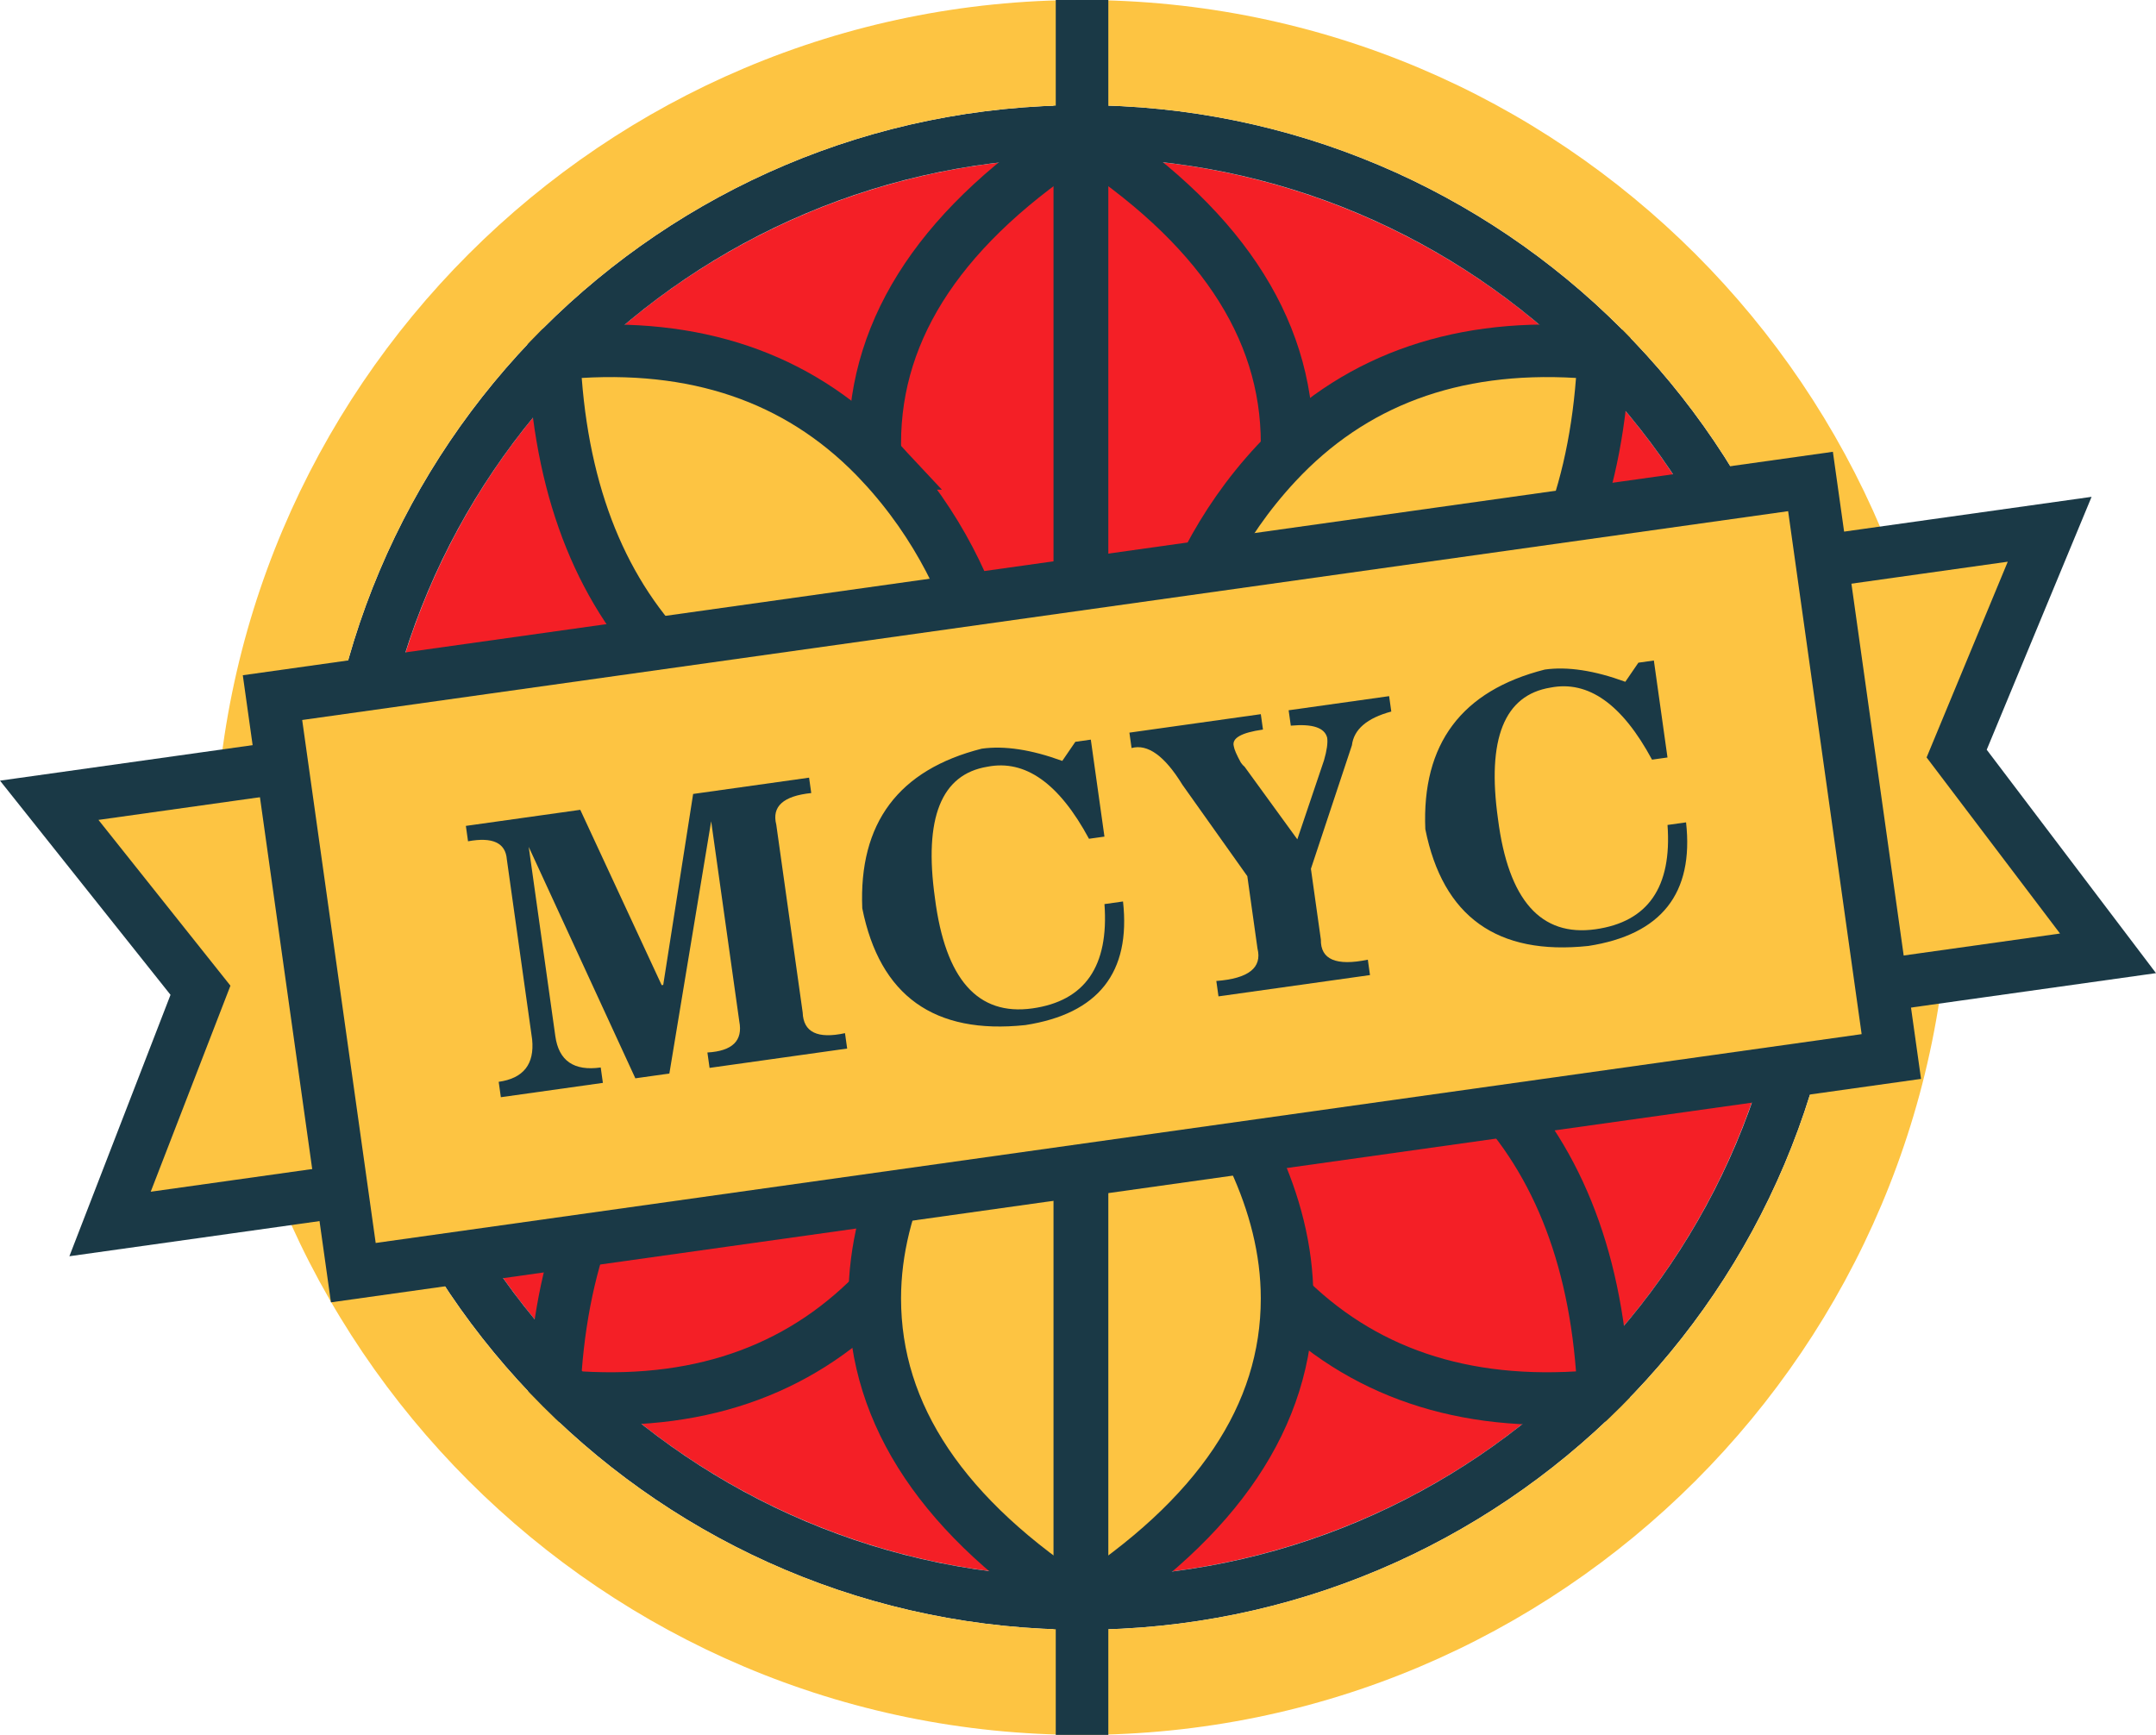
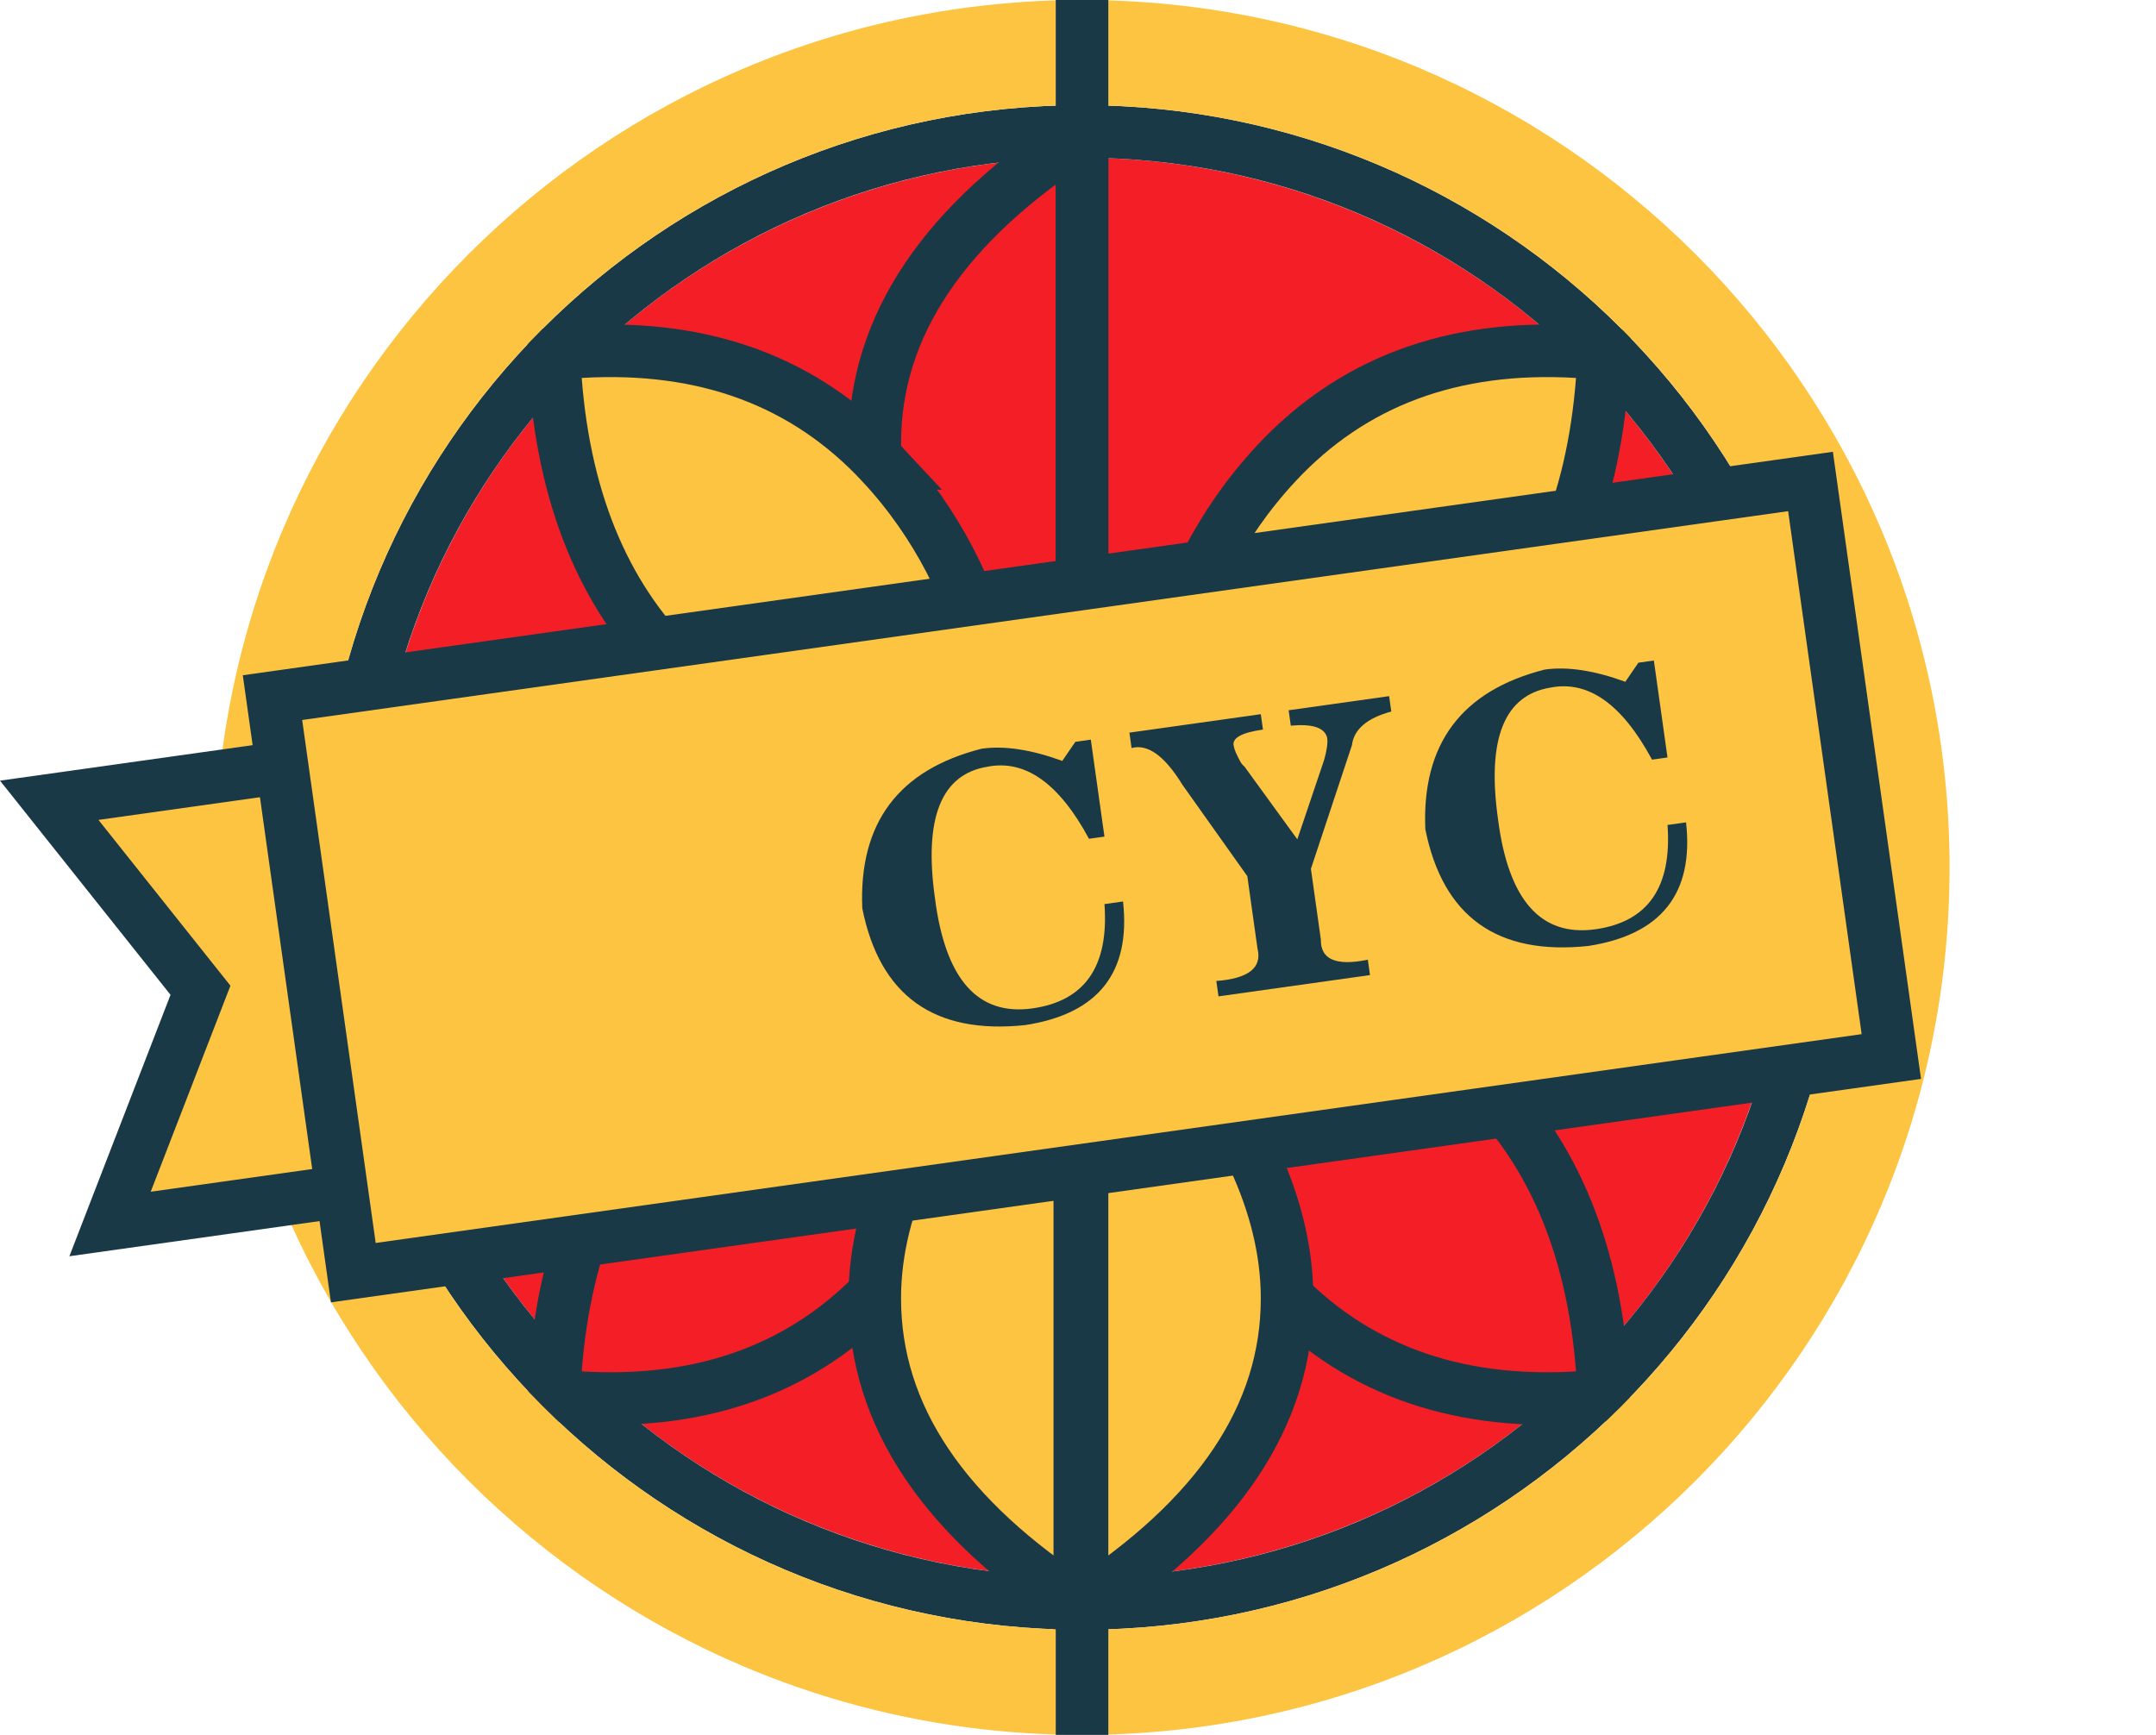
<svg xmlns="http://www.w3.org/2000/svg" xmlns:ns1="http://sodipodi.sourceforge.net/DTD/sodipodi-0.dtd" xmlns:ns2="http://www.inkscape.org/namespaces/inkscape" width="410.065" height="330" viewBox="0 0 410.065 330" version="1.1" id="svg17" ns1:docname="MCFC-Logo.svg" ns2:version="1.3.2 (091e20e, 2023-11-25, custom)">
  <defs id="defs17" />
  <ns1:namedview id="namedview17" pagecolor="#ffffff" bordercolor="#000000" borderopacity="0.25" ns2:showpageshadow="2" ns2:pageopacity="0.0" ns2:pagecheckerboard="0" ns2:deskcolor="#d1d1d1" ns2:zoom="3.5527344" ns2:cx="205.89775" ns2:cy="165.08411" ns2:window-width="3840" ns2:window-height="2054" ns2:window-x="-11" ns2:window-y="-11" ns2:window-maximized="1" ns2:current-layer="svg17" />
  <title id="title1">MCFC-Logo</title>
  <g id="MCFC-Logo" stroke="none" stroke-width="1" fill="none" fill-rule="evenodd" transform="translate(-50.199,-91)">
    <g id="Group" transform="translate(91,91)">
      <circle id="Oval" fill="#f41f26" cx="165" cy="165" r="135" />
      <path d="m 165,151.708 c 0,0 -39.425,-29.917 -39.425,-67.396 0,-22.265 13.142,-41.843 39.425,-58.736 0,84.087 0,126.131 0,126.131 z" id="Path-2" stroke="#1a3946" stroke-width="10" fill="#f41f26" />
-       <path d="m 204,151.708 c 0,0 -39.425,-29.917 -39.425,-67.396 0,-22.265 13.142,-41.843 39.425,-58.736 0,84.087 0,126.131 0,126.131 z" id="path1" stroke="#1a3946" stroke-width="10" fill="#f41f26" transform="matrix(-1,0,0,1,368.575,0)" />
      <path d="m 261.5,209.208 c 0,0 -39.425,-29.917 -39.425,-67.396 0,-22.265 13.142,-41.843 39.425,-58.736 0,84.087 0,126.131 0,126.131 z" id="path2" stroke="#1a3946" stroke-width="10" fill="#f41f26" transform="rotate(90,241.787,146.143)" />
      <path d="m 261.5,248.208 c 0,0 -39.425,-29.917 -39.425,-67.396 0,-22.265 13.142,-41.843 39.425,-58.736 0,84.087 0,126.131 0,126.131 z" id="path3" stroke="#1a3946" stroke-width="10" fill="#f41f26" transform="rotate(-90,241.787,185.143)" />
      <path d="m 107.5,209.208 c 0,0 -39.425,-29.917 -39.425,-67.396 0,-22.265 13.142,-41.843 39.425,-58.736 0,84.087 0,126.131 0,126.131 z" id="path4" stroke="#1a3946" stroke-width="10" fill="#f41f26" transform="matrix(0,1,1,0,-58.355,58.355)" />
      <path d="m 107.5,248.208 c 0,0 -39.425,-29.917 -39.425,-67.396 0,-22.265 13.142,-41.843 39.425,-58.736 0,84.087 0,126.131 0,126.131 z" id="path5" stroke="#1a3946" stroke-width="10" fill="#f41f26" transform="matrix(0,-1,-1,0,272.93,272.93)" />
      <path d="m 201.94,88.14 c 14.423,-15.479 33.486,-22.648 57.306,-21.241 1.688,0.1 3.347,0.239 4.975,0.423 -0.061,1.629 -0.155,3.28 -0.284,4.952 -1.849,23.974 -9.966,42.467 -24.041,55.647 -20.982,19.648 -55.572,23.078 -55.572,23.078 0,0 -1.829,0.181 -4.944,0.275 -0.467,-3.207 -0.532,-5.095 -0.532,-5.095 -0.001,-0.048 -0.006,-0.2 -0.007,-0.459 l -3.1e-4,-0.293 c 0.015,-4.973 1.091,-33.667 23.1,-57.288 z" id="path6" stroke="#1a3946" stroke-width="10" fill="#fdc442" />
      <path d="m 201.94,203.14 c 14.423,-15.479 33.486,-22.648 57.306,-21.241 1.688,0.1 3.347,0.239 4.975,0.423 -0.061,1.629 -0.155,3.28 -0.284,4.952 -1.849,23.974 -9.966,42.467 -24.041,55.647 -20.982,19.648 -55.572,23.078 -55.572,23.078 0,0 -1.829,0.181 -4.944,0.275 -0.467,-3.207 -0.532,-5.095 -0.532,-5.095 -0.001,-0.048 -0.006,-0.2 -0.007,-0.459 l -3.1e-4,-0.293 c 0.015,-4.973 1.091,-33.667 23.1,-57.288 z" id="path7" stroke="#1a3946" stroke-width="10" fill="#f41f26" transform="matrix(1,0,0,-1,0,447.75)" />
      <path d="m 87.94,88.14 c 14.423,-15.479 33.486,-22.648 57.306,-21.241 1.688,0.1 3.347,0.239 4.975,0.423 -0.061,1.629 -0.155,3.28 -0.284,4.952 -1.849,23.974 -9.966,42.467 -24.041,55.647 C 104.913,147.57 70.323,151 70.323,151 c 0,0 -1.829,0.181 -4.944,0.275 -0.467,-3.207 -0.532,-5.095 -0.532,-5.095 -0.002,-0.048 -0.006,-0.2 -0.007,-0.459 l -3.12e-4,-0.293 c 0.015,-4.973 1.091,-33.667 23.1,-57.288 z" id="path8" stroke="#1a3946" stroke-width="10" fill="#fdc442" transform="matrix(-1,0,0,1,214.791,0)" />
      <path d="m 87.94,203.14 c 14.423,-15.479 33.486,-22.648 57.306,-21.241 1.688,0.1 3.347,0.239 4.975,0.423 -0.061,1.629 -0.155,3.28 -0.284,4.952 -1.849,23.974 -9.966,42.467 -24.041,55.647 C 104.913,262.57 70.323,266 70.323,266 c 0,0 -1.829,0.181 -4.944,0.275 -0.467,-3.207 -0.532,-5.095 -0.532,-5.095 -0.002,-0.048 -0.006,-0.2 -0.007,-0.459 l -3.12e-4,-0.293 c 0.015,-4.973 1.091,-33.667 23.1,-57.288 z" id="path9" stroke="#1a3946" stroke-width="10" fill="#f41f26" transform="rotate(180,107.395,223.875)" />
      <path d="m 165,305.708 c 0,0 -39.425,-29.917 -39.425,-67.396 0,-22.265 13.142,-41.843 39.425,-58.736 0,84.087 0,126.131 0,126.131 z" id="path10" stroke="#1a3946" stroke-width="10" fill="#fdc442" transform="matrix(1,0,0,-1,0,485.285)" />
      <path d="m 204,305.708 c 0,0 -39.425,-29.917 -39.425,-67.396 0,-22.265 13.142,-41.843 39.425,-58.736 0,84.087 0,126.131 0,126.131 z" id="path11" stroke="#1a3946" stroke-width="10" fill="#fdc442" transform="rotate(180,184.287,242.643)" />
      <path d="m 165,20 c 80.081,0 145,64.919 145,145 0,80.081 -64.919,145 -145,145 C 84.919,310 20,245.081 20,165 20,84.919 84.919,20 165,20 Z m 0,10 C 90.442,30 30,90.442 30,165 30,239.558 90.442,300 165,300 239.558,300 300,239.558 300,165 300,90.442 239.558,30 165,30 Z" id="Combined-Shape" fill="#1a3946" />
      <path d="m 165,0 c 91.127,0 165,73.873 165,165 0,91.127 -73.873,165 -165,165 C 73.873,330 0,256.127 0,165 0,73.873 73.873,0 165,0 Z m 0,20 C 84.919,20 20,84.919 20,165 20,245.081 84.919,310 165,310 245.081,310 310,245.081 310,165 310,84.919 245.081,20 165,20 Z" id="path12" fill="#fdc442" />
-       <rect id="Rectangle" fill="#1a3946" x="0" y="160" width="330" height="10" />
      <rect id="rect12" fill="#1a3946" transform="rotate(90,165,165)" x="0" y="160" width="330" height="10" />
      <circle id="circle12" stroke="#1a3946" stroke-width="10" fill="#fdc442" cx="165" cy="165" r="28" />
    </g>
    <g id="Group-3" transform="rotate(-8,1704.273,-362.636)">
-       <path d="M 375.199,10.332 351.742,50.122 374.961,91.755 H 309.637 V 10.332 Z" id="Path-3" stroke="#1a3946" stroke-width="10" fill="#fdc442" />
      <path d="M 60.562,8.427 37.105,48.217 60.324,89.849 H -5 V 8.427 Z" id="path13" stroke="#1a3946" stroke-width="10" fill="#fdc442" transform="matrix(-1,0,0,1,51.811,0)" />
      <path d="M 331.419,-5 V 105.455 H 36.018 V -5 Z" id="path14" stroke="#1a3946" stroke-width="10" fill="#fdc442" />
-       <path d="M 88.047,76.314 H 68.45 v -2.956 c 4.751,0 7.225,-2.365 7.423,-7.095 v -34.59 c 0.198,-3.154 -2.079,-4.632 -6.829,-4.435 v -2.956 h 21.973 l 10.69,35.182 h 0.297 l 10.69,-35.182 h 22.27 v 2.956 c -5.345,-0.197 -7.819,1.478 -7.423,5.026 v 36.069 c -0.396,3.745 2.079,5.42 7.423,5.026 v 2.956 h -26.427 v -2.956 c 4.751,0.394 7.027,-1.281 6.829,-5.026 V 29.898 L 100.815,76.314 H 94.283 L 80.327,29.898 v 36.364 c 0,4.73 2.573,7.095 7.72,7.095 z" id="Path" fill="#1a3946" fill-rule="nonzero" />
      <path d="m 189.033,24.576 v 18.626 h -2.969 c -4.157,-11.235 -9.898,-16.655 -17.222,-16.26 -8.908,0.197 -13.362,7.982 -13.362,23.356 -0.198,15.571 4.949,23.356 15.44,23.356 10.096,0 15.539,-5.913 16.331,-17.739 h 3.563 c -0.396,13.6 -7.621,20.498 -21.676,20.695 -17.42,-0.591 -26.625,-9.362 -27.615,-26.312 1.584,-16.162 10.492,-25.13 26.724,-26.904 4.355,0 9.304,1.478 14.847,4.435 l 2.969,-3.252 z" id="path15" fill="#1a3946" fill-rule="nonzero" />
      <path d="m 196.486,27.237 v -2.956 h 25.239 v 2.956 c -4.157,0 -6.137,0.788 -5.939,2.365 0,0.591 0.297,1.675 0.891,3.252 0.198,0.394 0.396,0.69 0.594,0.887 l 8.017,15.078 7.126,-14.191 c 0.792,-1.774 1.188,-3.154 1.188,-4.139 -0.198,-1.971 -2.375,-3.055 -6.533,-3.252 v -2.956 h 19.301 v 2.956 c -4.751,0.591 -7.522,2.365 -8.314,5.322 l -10.987,22.173 v 13.6 c -0.594,3.745 2.178,5.42 8.314,5.026 v 2.956 h -29.099 v -2.956 c 6.137,0.394 9.007,-1.281 8.611,-5.026 V 54.436 l -9.799,-18.921 c -2.573,-5.913 -5.444,-8.672 -8.611,-8.278 z" id="path16" fill="#1a3946" fill-rule="nonzero" />
      <path d="m 297.175,24.576 v 18.626 h -2.969 c -4.157,-11.235 -9.898,-16.655 -17.222,-16.26 -8.908,0.197 -13.362,7.982 -13.362,23.356 -0.198,15.571 4.949,23.356 15.44,23.356 10.096,0 15.539,-5.913 16.331,-17.739 h 3.563 c -0.396,13.6 -7.621,20.498 -21.676,20.695 -17.42,-0.591 -26.625,-9.362 -27.615,-26.312 1.584,-16.162 10.492,-25.13 26.724,-26.904 4.355,0 9.304,1.478 14.847,4.435 l 2.969,-3.252 z" id="path17" fill="#1a3946" fill-rule="nonzero" />
    </g>
  </g>
</svg>